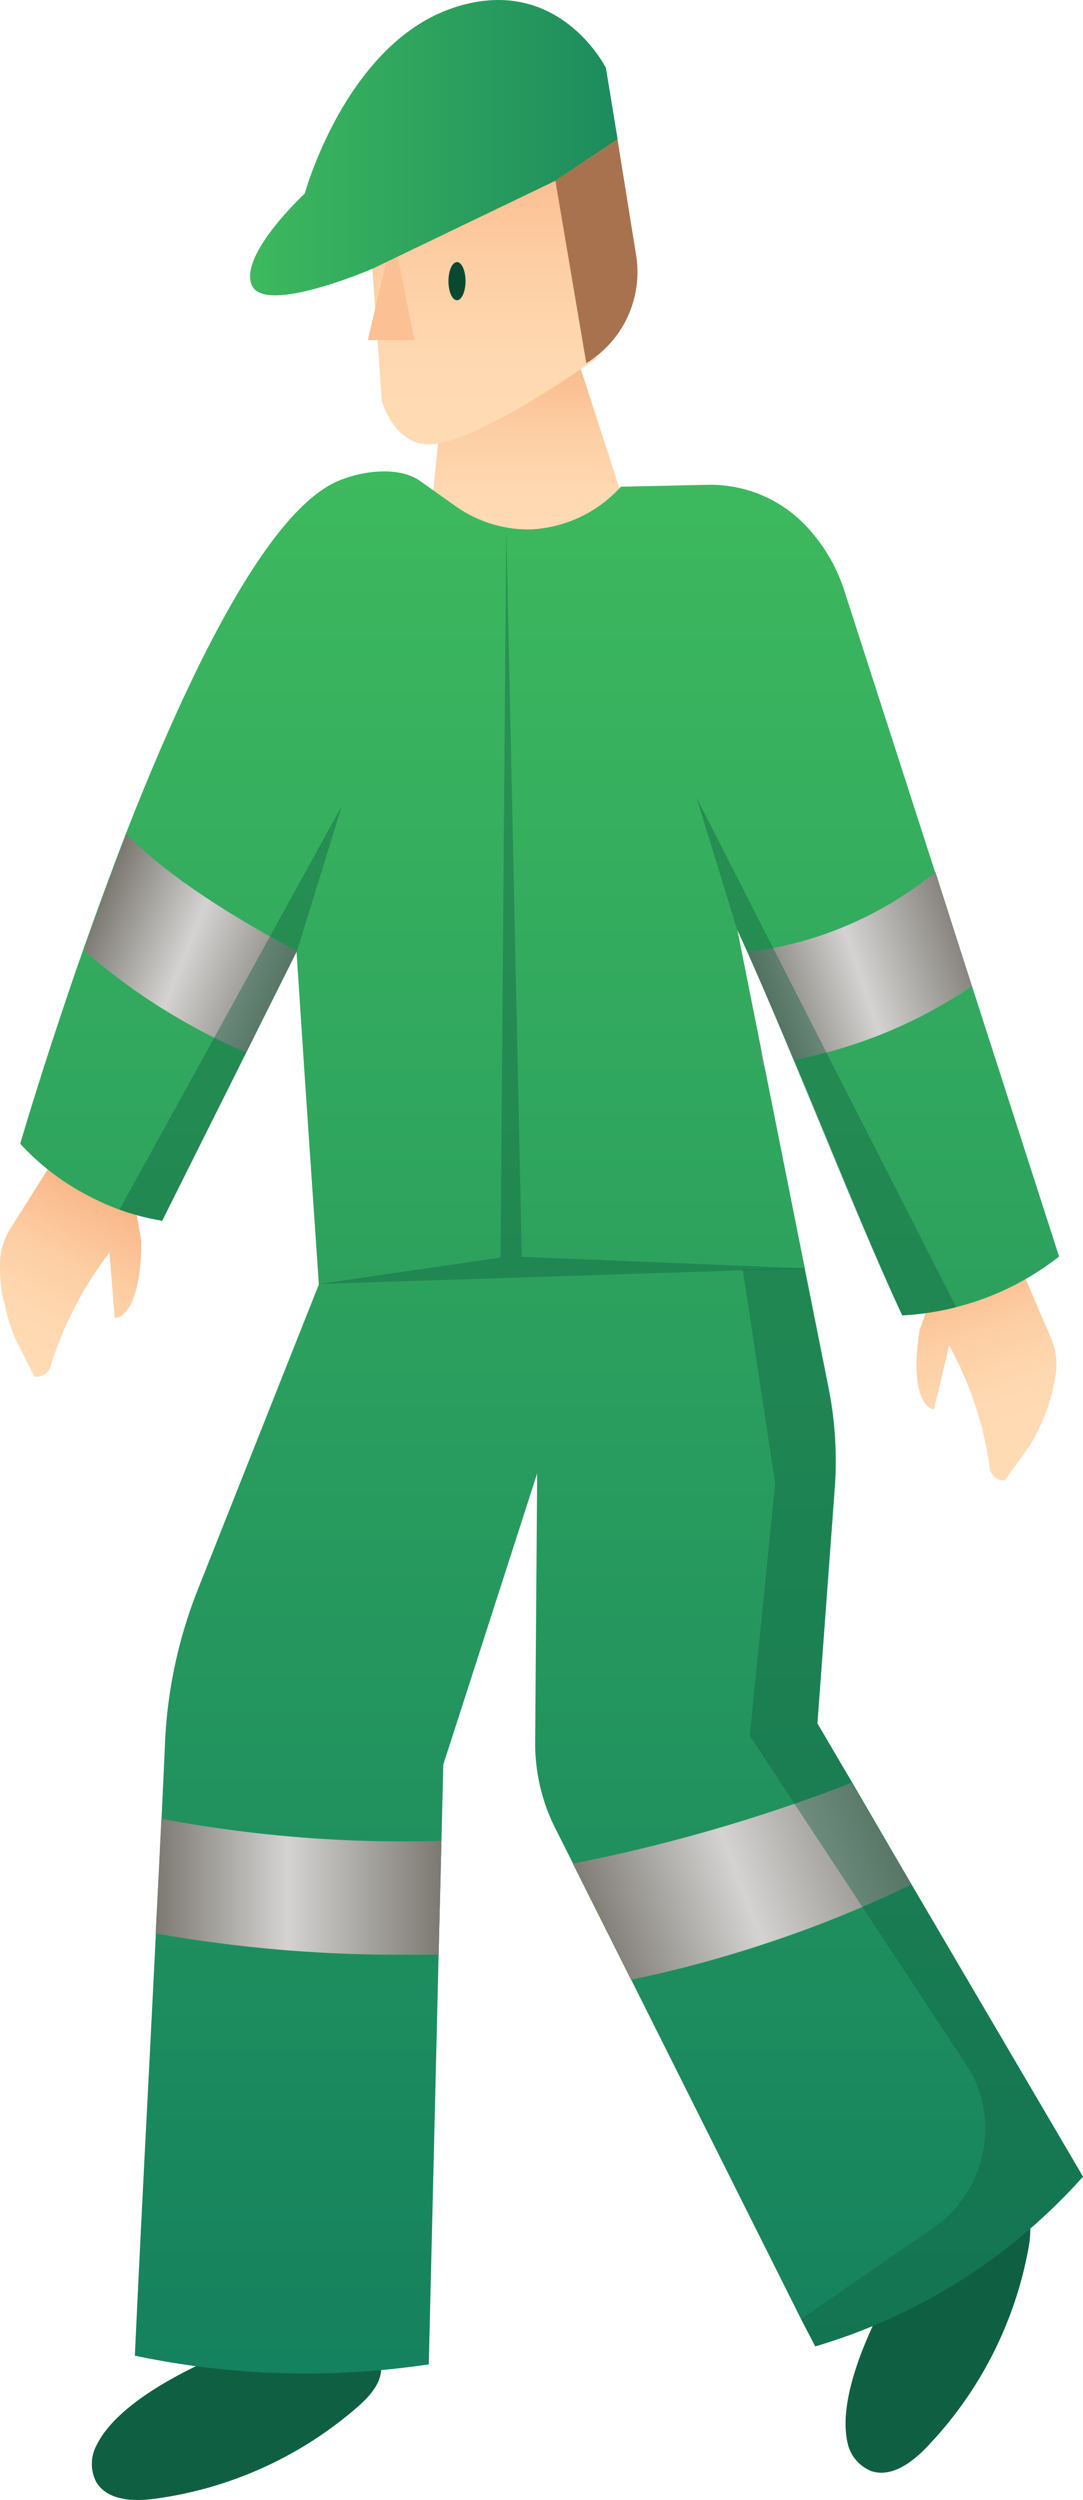
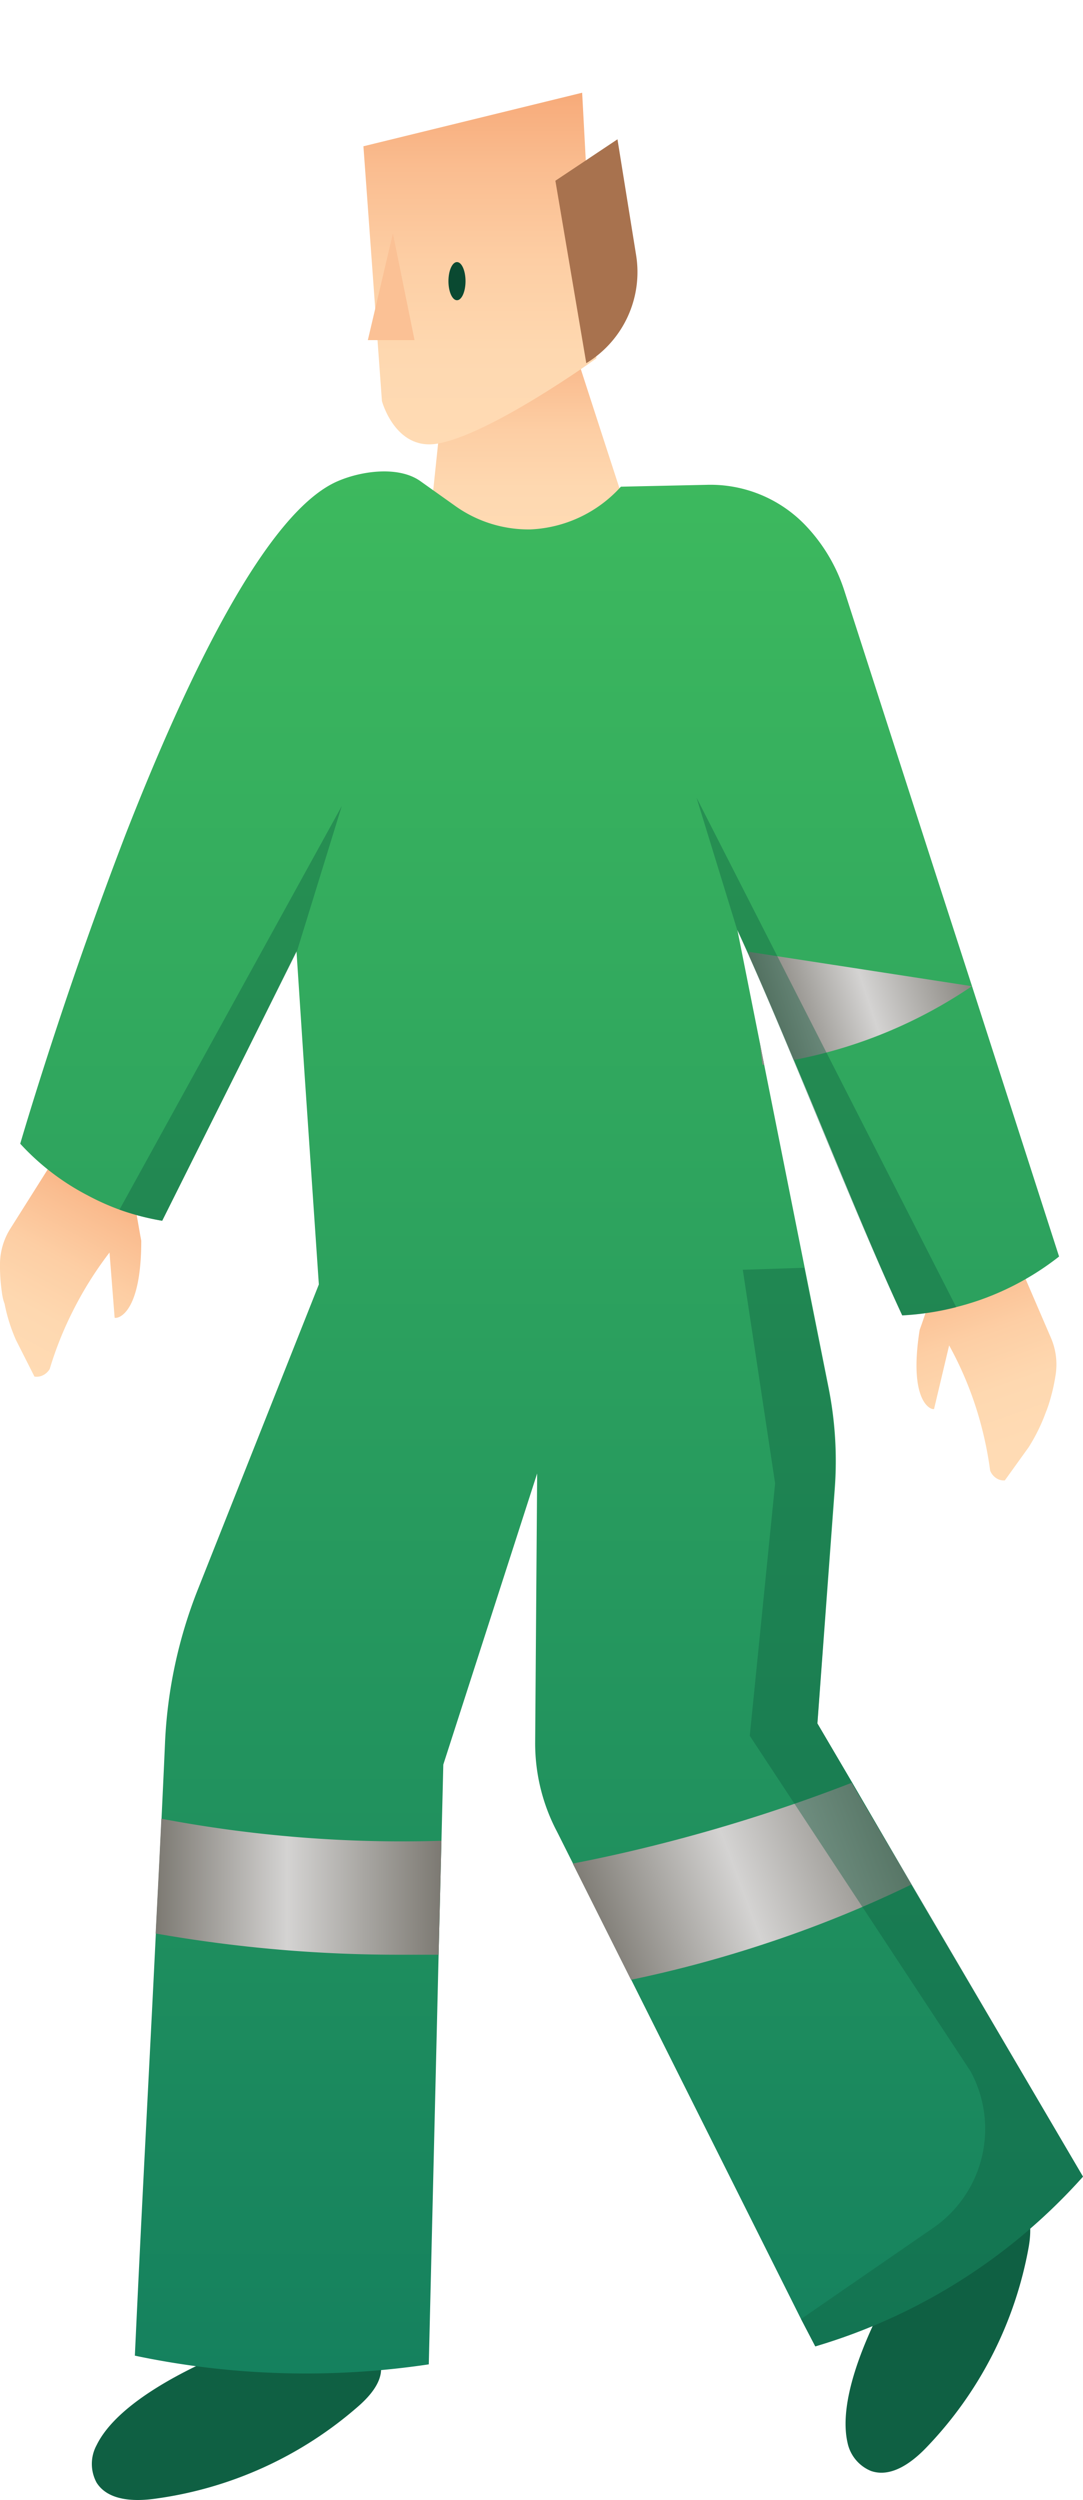
<svg xmlns="http://www.w3.org/2000/svg" xmlns:xlink="http://www.w3.org/1999/xlink" viewBox="0 0 76.05 175.52">
  <defs>
    <style>.cls-1,.cls-15{fill:#0f6043;}.cls-2{fill:url(#linear-gradient);}.cls-3{fill:url(#linear-gradient-2);}.cls-4{fill:url(#linear-gradient-3);}.cls-5{fill:url(#linear-gradient-4);}.cls-6{fill:#fbc195;}.cls-7{fill:url(#linear-gradient-5);}.cls-8{fill:#a8724e;}.cls-9{fill:#0a4931;}.cls-10{fill:url(#linear-gradient-6);}.cls-11{fill:url(#linear-gradient-7);}.cls-12{fill:url(#linear-gradient-8);}.cls-13{fill:url(#linear-gradient-9);}.cls-14{fill:url(#linear-gradient-10);}.cls-15{opacity:0.4;}.cls-16{fill:#8e8b86;}</style>
    <linearGradient id="linear-gradient" x1="529.1" y1="24.22" x2="529.1" y2="8.56" gradientTransform="matrix(-0.94, 0.33, 0.33, 0.94, 562.35, -96.58)" gradientUnits="userSpaceOnUse">
      <stop offset="0" stop-color="#ffdbb4" />
      <stop offset="0.26" stop-color="#fed8b0" />
      <stop offset="0.52" stop-color="#fdcea4" />
      <stop offset="0.78" stop-color="#fabd90" />
      <stop offset="1" stop-color="#f7aa79" />
    </linearGradient>
    <linearGradient id="linear-gradient-2" x1="739.48" y1="-71.51" x2="739.48" y2="-87.16" gradientTransform="translate(-682.92 -193.91) rotate(28.49)" xlink:href="#linear-gradient" />
    <linearGradient id="linear-gradient-3" x1="37.11" y1="38.24" x2="37.11" y2="22.89" gradientTransform="matrix(1, 0, 0, 1, 0, 0)" xlink:href="#linear-gradient" />
    <linearGradient id="linear-gradient-4" x1="33.7" y1="31.18" x2="33.7" y2="6.45" gradientTransform="matrix(1, 0, 0, 1, 0, 0)" xlink:href="#linear-gradient" />
    <linearGradient id="linear-gradient-5" x1="49.19" y1="10.4" x2="17.56" y2="10.4" gradientUnits="userSpaceOnUse">
      <stop offset="0" stop-color="#15815e" />
      <stop offset="1" stop-color="#3db95e" />
    </linearGradient>
    <linearGradient id="linear-gradient-6" x1="38.75" y1="166.61" x2="38.75" y2="33.12" xlink:href="#linear-gradient-5" />
    <linearGradient id="linear-gradient-7" x1="10.94" y1="132.51" x2="31.01" y2="132.51" gradientUnits="userSpaceOnUse">
      <stop offset="0" stop-color="#7c7972" />
      <stop offset="0.46" stop-color="#d4d3d2" />
      <stop offset="1" stop-color="#7c7972" />
    </linearGradient>
    <linearGradient id="linear-gradient-8" x1="41.57" y1="135.67" x2="63.87" y2="127.37" xlink:href="#linear-gradient-7" />
    <linearGradient id="linear-gradient-9" x1="6.89" y1="63.71" x2="20.78" y2="69.35" xlink:href="#linear-gradient-7" />
    <linearGradient id="linear-gradient-10" x1="53.42" y1="70.39" x2="68.3" y2="65.45" xlink:href="#linear-gradient-7" />
  </defs>
  <g id="люди">
    <path class="cls-1" d="M6.78,171.68a2.76,2.76,0,0,0,0,2.62c.79,1.26,2.58,1.34,4.06,1.14a27.18,27.18,0,0,0,14.36-6.53c.94-.83,1.89-2,1.45-3.19-1.11-3-8.12-1.61-10.35-.72C13.27,166.23,8.25,168.66,6.78,171.68Z" />
    <path class="cls-1" d="M59.51,171.48a2.75,2.75,0,0,0,1.64,2c1.4.5,2.85-.55,3.88-1.62a27.23,27.23,0,0,0,7.2-14.06c.22-1.22.22-2.75-.85-3.39-2.73-1.65-7.36,3.78-8.55,5.87C61.21,163.17,58.78,168.2,59.51,171.48Z" />
    <path class="cls-2" d="M65.59,98.93l1.06-4.47A24.67,24.67,0,0,1,68.59,99a25.74,25.74,0,0,1,.94,4.25,1.1,1.1,0,0,0,.4.51.94.94,0,0,0,.57.18h.06l1.68-2.34a12.65,12.65,0,0,0,1.18-2.39,9,9,0,0,0,.34-1,13.15,13.15,0,0,0,.38-1.77,4.72,4.72,0,0,0-.35-2.53l-2.27-5.27-5.42.31-1.37,4-.15.42C63.8,98.29,65.3,99,65.59,98.93Z" />
    <path class="cls-3" d="M8.05,92.52l-.36-4.58a25.44,25.44,0,0,0-2.61,4.18,24.82,24.82,0,0,0-1.59,4,1.15,1.15,0,0,1-.48.44,1,1,0,0,1-.59.09h0l-1.3-2.57a12,12,0,0,1-.8-2.55C.19,91.2.14,90.84.1,90.49A12.82,12.82,0,0,1,0,88.68a4.71,4.71,0,0,1,.74-2.44L3.8,81.39l5.31,1.14.73,4.15.08.43C9.92,92.16,8.33,92.6,8.05,92.52Z" />
    <path class="cls-4" d="M31.1,27.93l-.93,8.89A17.72,17.72,0,0,0,38,38.21,11.53,11.53,0,0,0,44.06,36q-2.13-6.54-4.24-13.07Z" />
    <path class="cls-5" d="M25.52,10.27l1.3,17.89s.92,3.44,3.82,3c3.71-.58,11.24-6,11.24-6l-1-18.65Z" />
    <polygon class="cls-6" points="27.59 16.39 25.83 23.88 29.11 23.88 27.59 16.39" />
-     <path class="cls-7" d="M42.55,4.77S39.17-2,31.71.59s-10.31,13-10.31,13S16.81,17.84,17.67,20s8.48-1.13,8.48-1.13L39,12.69h0l4.37-2.91Z" />
    <path class="cls-8" d="M39,12.69,41.17,25.5h0a7.49,7.49,0,0,0,3.5-7.58L43.36,9.78Z" />
    <ellipse class="cls-9" cx="32.09" cy="19.74" rx="0.6" ry="1.34" />
    <path class="cls-10" d="M76.05,152.82a40.69,40.69,0,0,1-18.8,11.92l-1-1.92L43,136.35l-3.82-7.62-.19-.37a13.3,13.3,0,0,1-1.41-6.07l.14-18.84-6.59,20.44L31,129.24l-.2,8L30.11,166a58.28,58.28,0,0,1-20.64-.61c.52-11.25,1-19.9,1.47-29.57.13-2.59.27-5.25.4-8.06.08-1.76.17-3.57.25-5.46a33.14,33.14,0,0,1,2.29-10.67l8.51-21.45-1-14.72-.57-8.67L17.29,73.9l-5.9,11.81a17.6,17.6,0,0,1-3-.78,17.29,17.29,0,0,1-2.23-1,17.12,17.12,0,0,1-4.74-3.63s1.73-5.95,4.42-13.61c.91-2.58,1.92-5.35,3-8.16,4.34-11.09,9.9-22.67,14.93-24.77,1.65-.7,4.2-1.05,5.72,0l2.53,1.8a8.86,8.86,0,0,0,5.24,1.61,9.09,9.09,0,0,0,6.34-3l6-.13a9.24,9.24,0,0,1,6.89,2.77A11.94,11.94,0,0,1,59.3,41.5l6.36,19.72,2.59,8,6.12,19a19.43,19.43,0,0,1-5.58,3.06,20.35,20.35,0,0,1-3.63.89c-.66.1-1.27.15-1.8.18-2.37-5.09-5-11.76-7.62-17.94-1.07-2.57-2.13-5.06-3.14-7.32-.28-.62-.55-1.22-.82-1.8l1.56,7.83.32,1.62,1.69,8.47h0L58.18,97.4a26.32,26.32,0,0,1,.44,7.14L57.4,121l2.4,4.08L64,132.31Z" />
    <path class="cls-11" d="M31,129.24l-.2,8-2.51,0a98.33,98.33,0,0,1-17.36-1.49c.13-2.59.27-5.25.4-8.06A90.62,90.62,0,0,0,31,129.24Z" />
    <path class="cls-12" d="M64,132.31a82.59,82.59,0,0,1-10.28,4.16A85.82,85.82,0,0,1,44.31,139l-4.09-8.16c3-.58,6.12-1.32,9.46-2.27,3.68-1.05,7.06-2.21,10.12-3.4Z" />
-     <path class="cls-13" d="M20.86,66.76,17.29,73.9A43.58,43.58,0,0,1,5.87,66.71c.91-2.58,1.92-5.35,3-8.16C13,62.83,20.86,66.76,20.86,66.76Z" />
-     <path class="cls-14" d="M68.25,69.24a33.42,33.42,0,0,1-12.51,5.18c-1.07-2.57-2.13-5.06-3.14-7.32l0-.27a25.67,25.67,0,0,0,13.09-5.61Z" />
-     <polygon class="cls-15" points="22.39 90.15 35.15 88.29 35.55 37.13 36.64 88.24 56.51 89.05 22.39 90.15" />
+     <path class="cls-14" d="M68.25,69.24a33.42,33.42,0,0,1-12.51,5.18c-1.07-2.57-2.13-5.06-3.14-7.32l0-.27Z" />
    <path class="cls-15" d="M67.15,91.78a16.69,16.69,0,0,1-2,.4c-.66.1-1.27.15-1.8.18-3.63-7.79-8-19.26-11.58-27.06L48.91,56Z" />
    <path class="cls-15" d="M24,56.59,20.86,66.76,11.39,85.71a17.6,17.6,0,0,1-3-.78Z" />
    <path class="cls-15" d="M76.05,152.82a40.69,40.69,0,0,1-18.8,11.92l-1-1.92,9.28-6.4a8.45,8.45,0,0,0,2.62-11l-15.5-23.55,1.78-17.72-2.27-15,4.31-.14,1.67,8.35a26.32,26.32,0,0,1,.44,7.14L57.4,121Z" />
    <path class="cls-16" d="M53.34,73.13l.32,1.62-.12,0Z" />
  </g>
</svg>